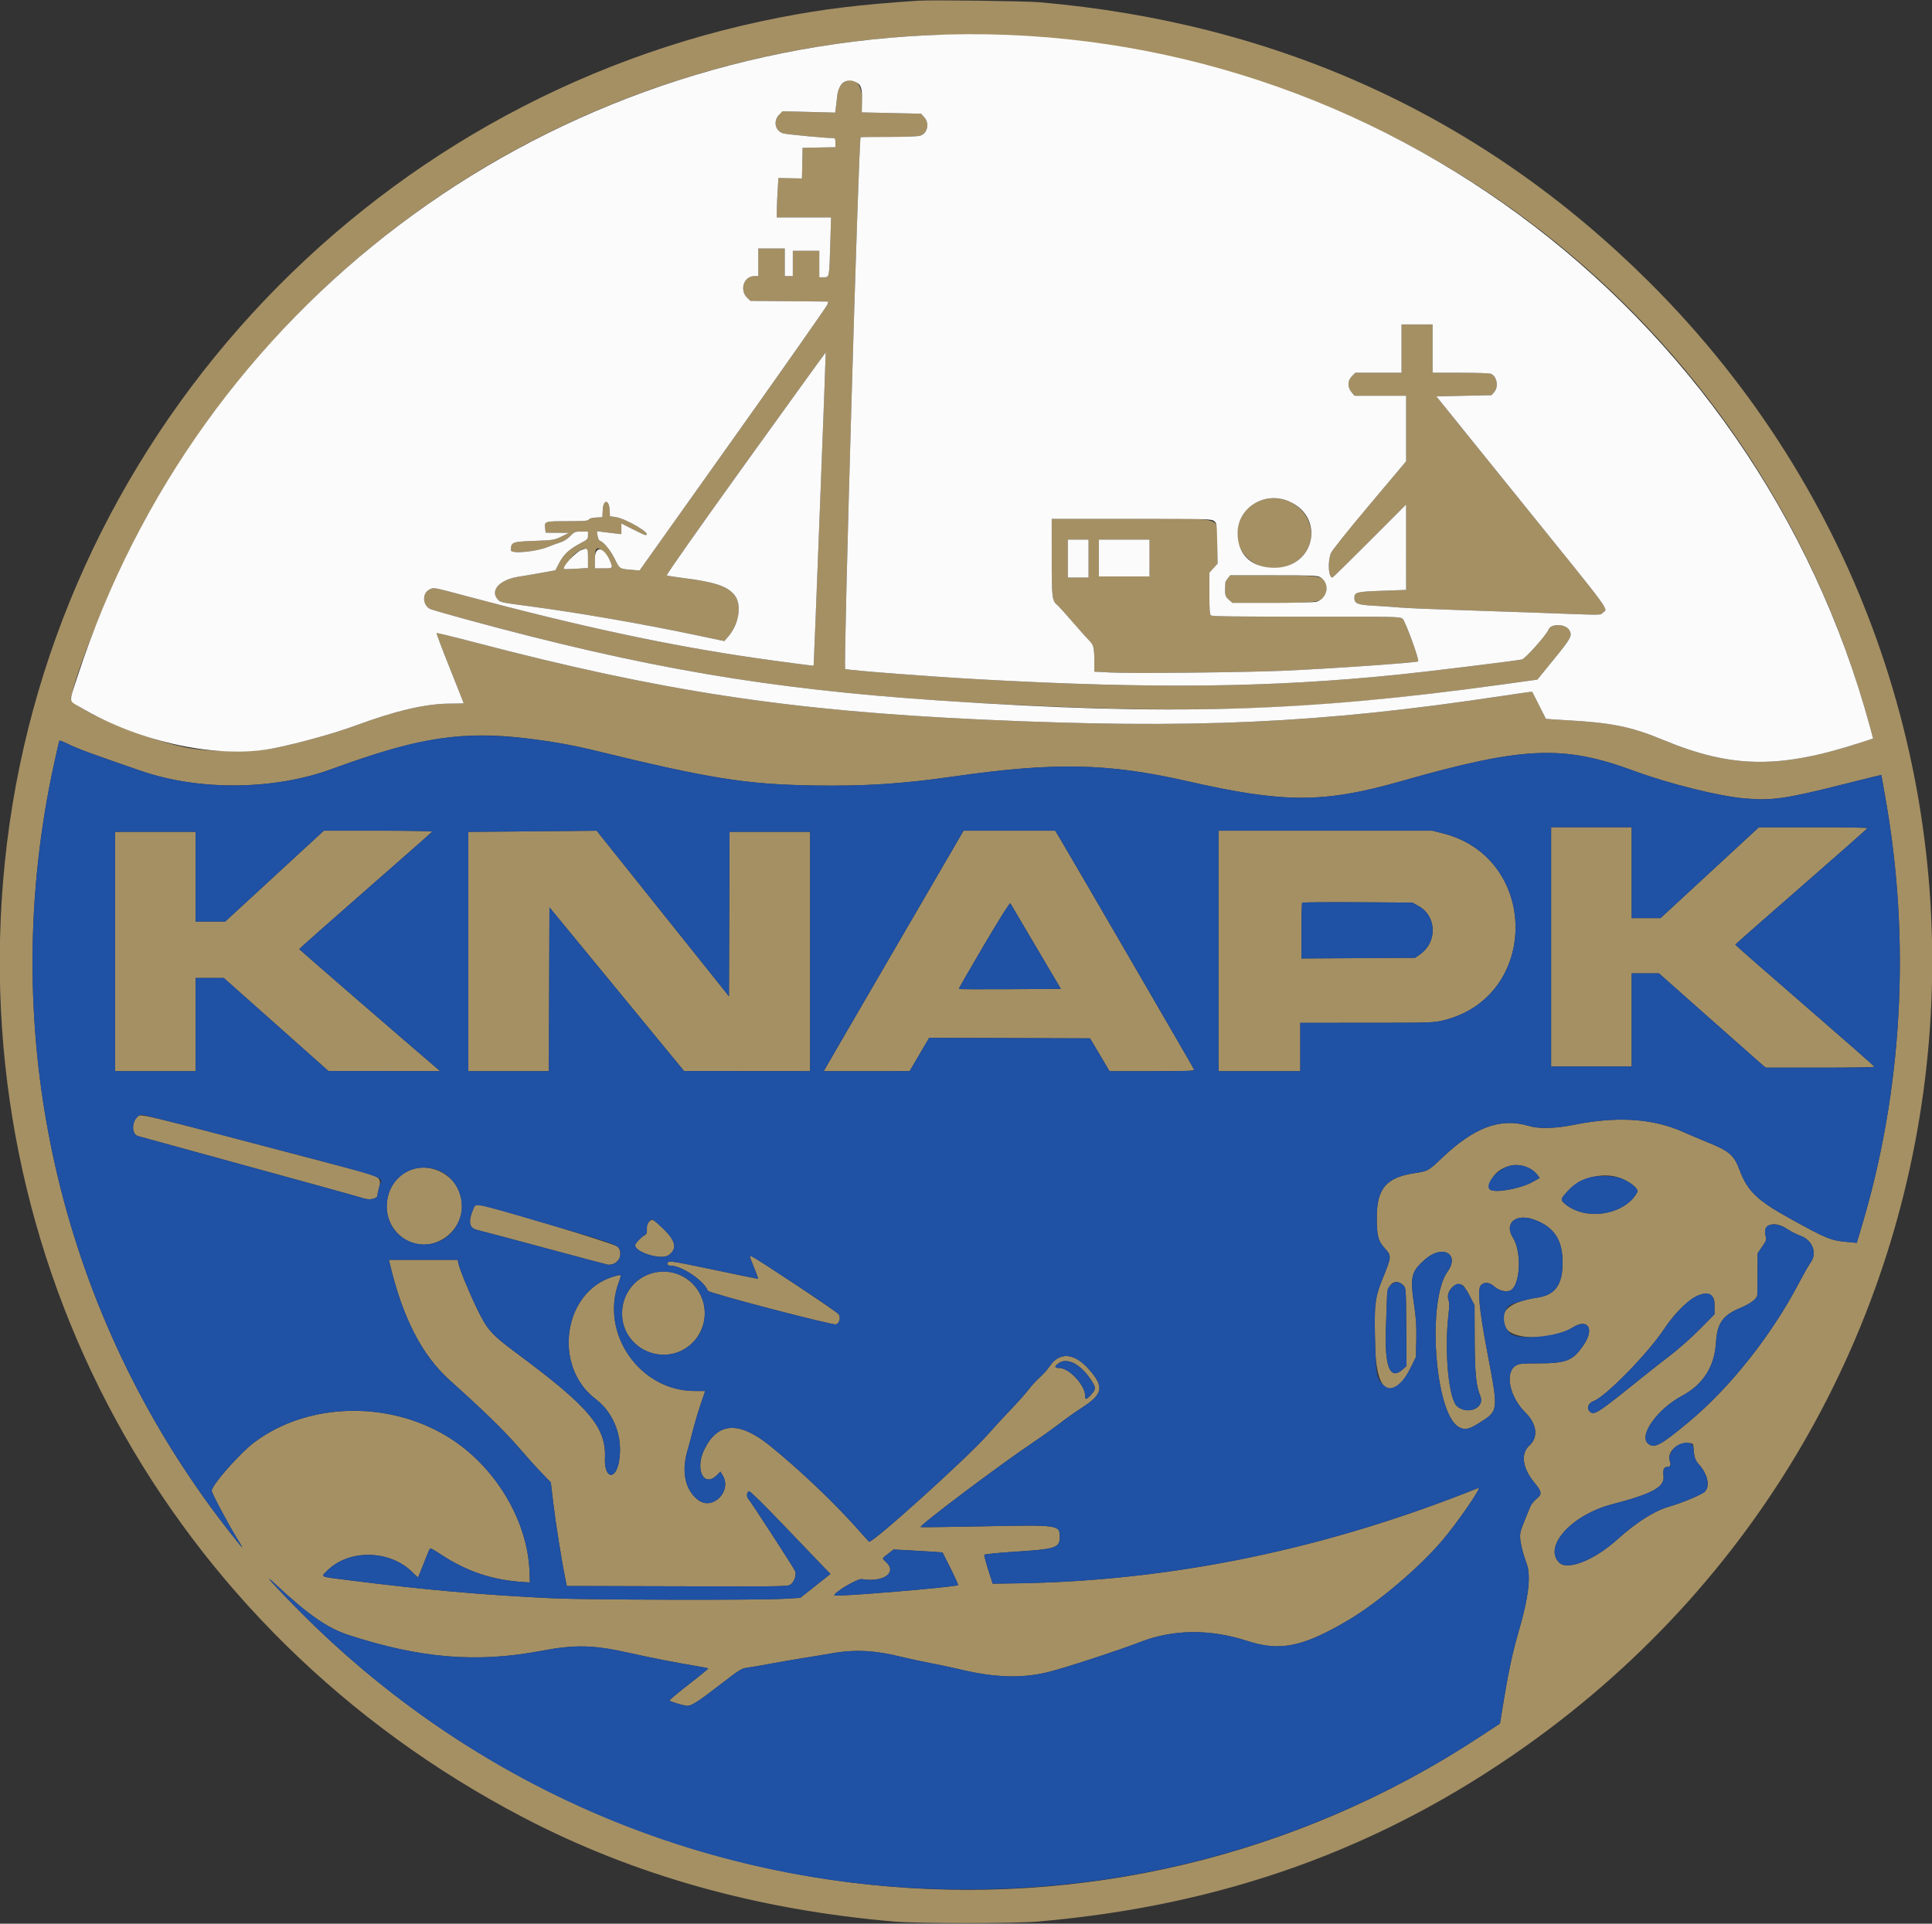
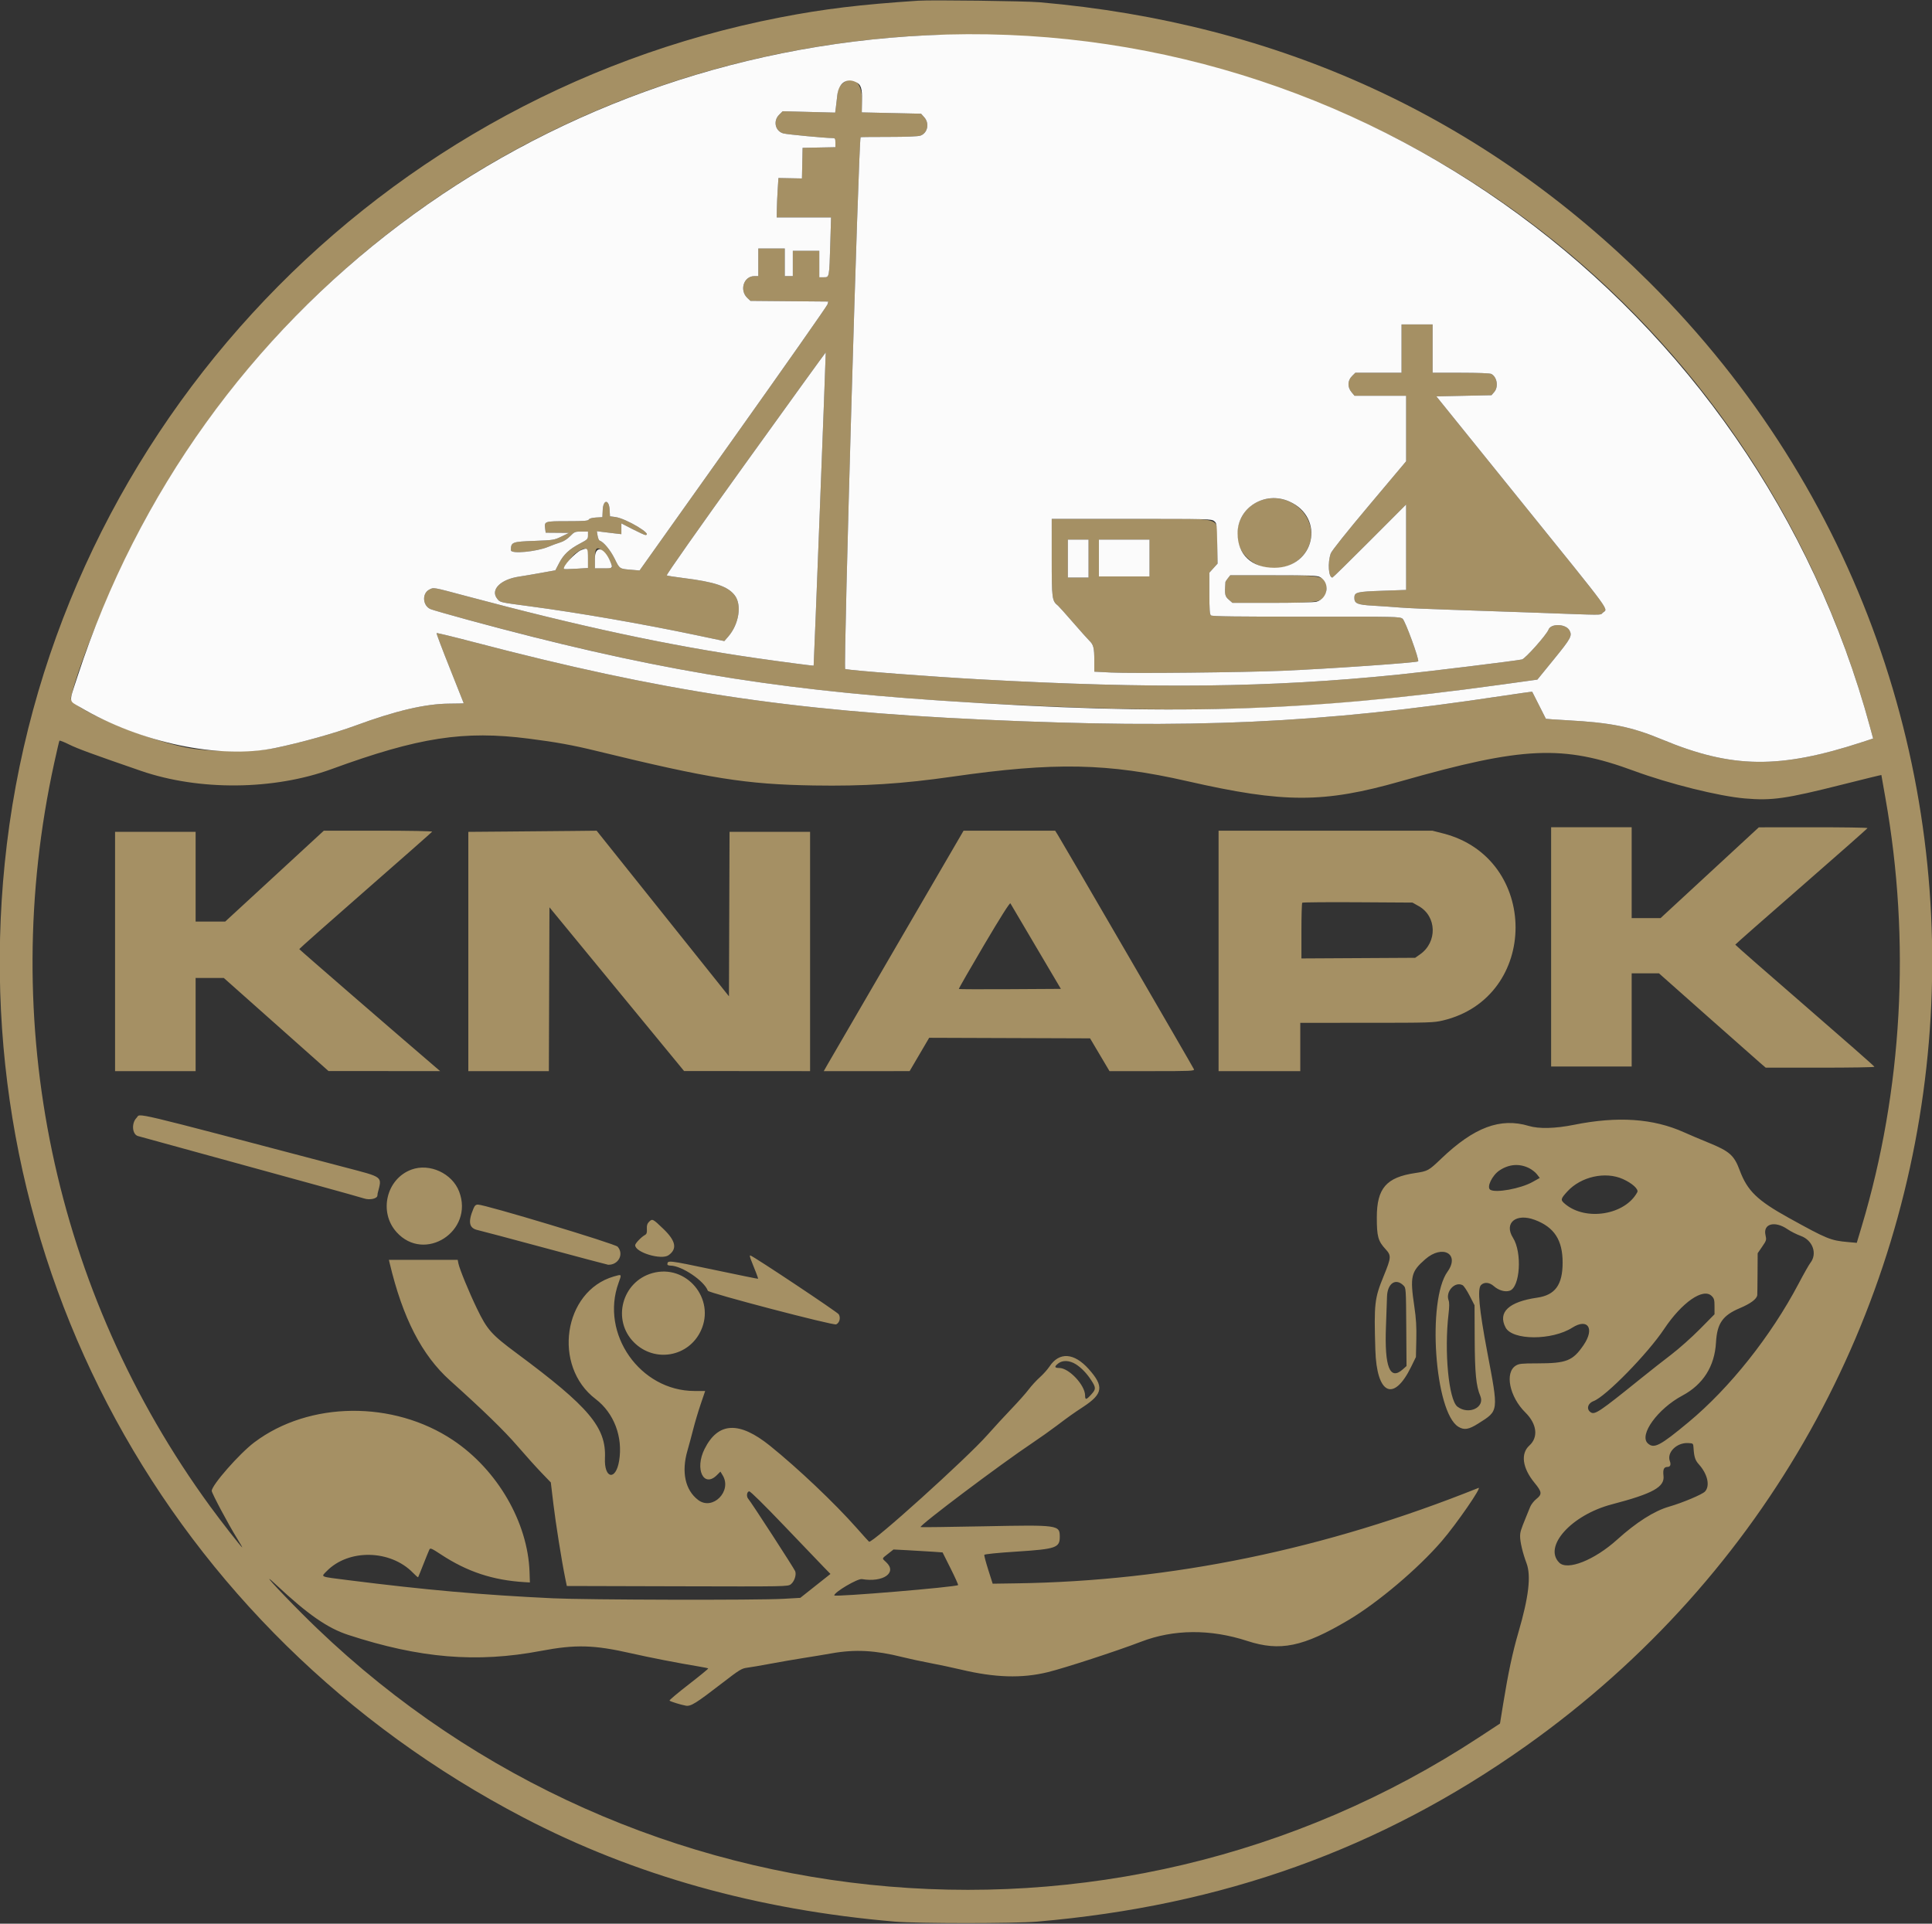
<svg xmlns="http://www.w3.org/2000/svg" id="svg" width="400" height="398.332" viewBox="0, 0, 400,398.332">
  <rect x="0" y="0" width="400" height="398.332" fill="#333333" stroke="none" />
  <g id="svgg">
    <path id="path0" d="M190.113 0.145 C 178.040 0.945,170.597 1.845,161.525 3.605 C 75.368 20.317,9.697 91.978,0.976 178.797 C -7.262 260.814,34.640 337.880,108.398 376.366 C 131.335 388.335,156.794 395.471,185.229 397.903 C 190.044 398.314,209.956 398.314,214.771 397.903 C 253.129 394.622,285.870 382.858,315.902 361.564 C 416.831 290.004,428.982 145.573,341.410 58.368 C 307.089 24.190,264.780 4.773,215.247 0.468 C 212.298 0.212,192.875 -0.038,190.113 0.145 M209.768 7.391 C 294.526 11.918,365.139 68.957,387.218 150.732 L 387.809 152.922 385.626 153.637 C 368.438 159.267,358.610 159.149,344.165 153.143 C 337.796 150.495,333.616 149.645,324.500 149.143 C 322.088 149.010,320.090 148.874,320.060 148.840 C 320.031 148.807,319.393 147.546,318.642 146.039 C 317.891 144.532,317.253 143.272,317.224 143.239 C 317.194 143.205,314.339 143.604,310.878 144.126 C 273.292 149.790,246.721 150.998,203.454 149.006 C 163.358 147.161,136.948 143.145,98.321 133.022 C 94.023 131.896,90.453 131.028,90.388 131.093 C 90.323 131.158,91.561 134.441,93.140 138.389 C 94.718 142.336,96.010 145.592,96.010 145.624 C 96.010 145.656,94.696 145.690,93.091 145.699 C 88.076 145.728,81.989 147.150,73.496 150.279 C 69.251 151.842,62.213 153.803,56.939 154.891 C 52.412 155.825,43.054 155.745,38.237 154.732 C 28.944 152.776,14.258 146.402,14.675 144.504 C 16.306 137.077,24.200 118.255,30.367 107.088 C 63.045 47.914,123.381 10.644,191.900 7.307 C 195.606 7.126,205.700 7.174,209.768 7.391 M174.283 17.451 C 173.626 18.109,173.486 18.457,173.348 19.774 C 173.258 20.625,173.123 21.771,173.048 22.321 L 172.910 23.319 167.474 23.177 L 162.038 23.035 161.305 23.768 C 160.020 25.054,160.499 27.162,162.181 27.624 C 162.969 27.841,170.884 28.588,172.387 28.588 C 172.896 28.588,172.960 28.694,172.960 29.535 L 172.960 30.481 169.565 30.547 L 166.170 30.613 166.104 33.784 L 166.037 36.954 163.602 36.908 L 161.167 36.861 161.017 39.217 C 160.934 40.512,160.853 42.350,160.838 43.300 L 160.810 45.027 166.436 45.027 L 172.063 45.027 171.906 50.328 C 171.692 57.557,171.719 57.415,170.557 57.415 L 169.625 57.415 169.625 54.675 L 169.625 51.936 166.885 51.936 L 164.145 51.936 164.145 54.556 L 164.145 57.177 163.311 57.177 L 162.478 57.177 162.478 54.318 L 162.478 51.459 159.738 51.459 L 156.998 51.459 156.998 54.318 L 156.998 57.177 156.178 57.177 C 153.968 57.177,153.043 60.113,154.749 61.717 L 155.368 62.299 163.426 62.370 L 171.483 62.441 171.326 63.027 C 171.240 63.350,162.450 75.879,151.793 90.870 L 132.417 118.127 131.068 118.015 C 128.166 117.773,128.345 117.883,127.260 115.692 C 126.372 113.900,124.976 112.216,124.150 111.941 C 123.997 111.890,123.804 111.431,123.722 110.921 L 123.571 109.994 124.740 110.145 C 125.382 110.227,126.525 110.365,127.278 110.451 L 128.648 110.608 128.648 109.492 L 128.648 108.377 130.987 109.579 C 132.274 110.239,133.453 110.780,133.608 110.780 C 135.341 110.780,129.643 107.362,127.408 107.061 L 126.288 106.910 126.217 105.569 C 126.101 103.364,124.893 103.376,124.788 105.584 L 124.717 107.088 123.408 107.162 C 122.580 107.208,122.029 107.362,121.907 107.578 C 121.752 107.857,120.916 107.921,117.468 107.921 C 112.756 107.921,112.681 107.946,112.864 109.410 L 112.976 110.304 115.392 110.323 L 117.808 110.343 116.260 111.095 C 114.769 111.820,114.564 111.854,110.780 111.994 C 105.963 112.173,105.794 112.239,105.781 113.937 C 105.774 114.741,111.056 114.256,113.520 113.225 C 114.306 112.896,115.434 112.483,116.026 112.307 C 116.692 112.108,117.459 111.620,118.039 111.026 C 118.921 110.123,119.059 110.066,120.358 110.066 L 121.739 110.066 121.739 110.870 C 121.739 111.620,121.632 111.731,120.131 112.521 C 117.870 113.711,116.680 114.817,115.769 116.575 L 114.981 118.094 111.987 118.634 C 110.341 118.931,108.306 119.276,107.465 119.400 C 103.633 119.965,101.483 122.123,102.925 123.956 C 103.549 124.750,103.328 124.698,109.708 125.546 C 119.881 126.898,133.089 129.191,144.250 131.543 L 149.966 132.747 150.764 131.829 C 153.019 129.237,153.640 125.193,152.085 123.226 C 150.643 121.400,147.915 120.489,141.513 119.694 C 139.744 119.474,138.181 119.228,138.041 119.147 C 137.892 119.061,144.720 109.352,154.349 95.959 C 163.460 83.287,170.936 72.942,170.963 72.969 C 171.010 73.018,168.508 137.807,168.458 137.833 C 168.349 137.889,161.889 137.043,156.501 136.267 C 138.539 133.681,120.216 129.757,96.458 123.408 C 89.509 121.551,89.814 121.604,88.870 122.092 C 87.321 122.894,87.501 125.444,89.156 126.135 C 90.284 126.606,102.750 129.973,111.188 132.086 C 144.256 140.364,169.712 143.955,209.172 145.910 C 250.135 147.938,273.139 146.991,311.202 141.710 L 318.294 140.726 321.744 136.488 C 325.262 132.167,325.541 131.648,324.948 130.541 C 324.211 129.164,321.115 129.042,320.606 130.371 C 320.185 131.467,315.790 136.404,315.103 136.553 C 313.738 136.848,295.397 139.095,289.339 139.709 C 262.918 142.388,238.794 142.657,202.859 140.671 C 192.757 140.113,176.510 138.871,174.984 138.540 C 174.591 138.454,177.751 29.452,178.177 28.410 C 178.190 28.377,180.812 28.350,184.003 28.350 C 187.634 28.350,190.087 28.251,190.561 28.086 C 192.057 27.565,192.482 25.540,191.359 24.284 L 190.700 23.546 184.561 23.410 L 178.422 23.274 178.467 20.856 C 178.539 16.978,176.452 15.280,174.283 17.451 M290.173 72.186 L 290.173 77.189 285.390 77.189 L 280.607 77.189 279.910 77.885 C 278.978 78.817,278.946 80.169,279.831 81.221 L 280.447 81.954 285.787 81.954 L 291.126 81.954 291.126 88.733 L 291.126 95.513 283.480 104.609 C 278.832 110.138,275.712 114.051,275.522 114.589 C 274.841 116.521,275.050 119.595,275.863 119.595 C 275.954 119.595,279.424 116.191,283.574 112.031 L 291.121 104.467 291.123 113.312 L 291.126 122.157 286.182 122.330 C 280.869 122.515,280.405 122.633,280.405 123.801 C 280.405 124.964,281.049 125.234,284.244 125.413 C 285.867 125.503,288.374 125.677,289.815 125.798 C 291.257 125.918,296.027 126.129,300.417 126.265 C 304.806 126.401,312.740 126.673,318.046 126.870 C 332.315 127.400,331.311 127.395,331.765 126.942 C 332.881 125.830,334.699 128.321,314.394 103.157 L 297.382 82.073 303.089 81.954 L 308.797 81.834 309.372 81.166 C 310.286 80.102,309.958 78.071,308.768 77.434 C 308.490 77.285,306.016 77.189,302.458 77.189 L 296.605 77.189 296.605 72.186 L 296.605 67.183 293.389 67.183 L 290.173 67.183 290.173 72.186 M261.755 103.403 C 256.359 104.758,254.287 111.567,258.107 115.388 C 261.880 119.160,268.493 118.167,270.784 113.485 C 273.461 108.014,267.941 101.850,261.755 103.403 M217.750 115.485 C 217.751 124.083,217.794 124.410,219.065 125.428 C 219.231 125.561,220.623 127.117,222.158 128.886 C 223.693 130.655,225.211 132.354,225.532 132.662 C 226.396 133.489,226.563 134.150,226.563 136.739 L 226.563 139.081 230.077 139.259 C 234.294 139.473,257.493 139.236,265.515 138.897 C 275.096 138.493,293.385 137.221,293.617 136.944 C 293.889 136.620,290.932 128.524,290.396 128.124 C 289.806 127.684,289.133 127.669,270.416 127.688 C 256.151 127.703,250.960 127.636,250.717 127.434 C 250.458 127.219,250.387 126.234,250.387 122.870 L 250.387 118.581 251.236 117.641 L 252.085 116.701 252.010 112.528 C 251.907 106.760,254.297 107.445,234.280 107.445 L 217.749 107.445 217.750 115.485 M225.372 115.664 L 225.372 119.595 223.228 119.595 L 221.084 119.595 221.084 115.664 L 221.084 111.733 223.228 111.733 L 225.372 111.733 225.372 115.664 M237.999 115.545 L 237.999 119.357 232.758 119.357 L 227.516 119.357 227.516 115.545 L 227.516 111.733 232.758 111.733 L 237.999 111.733 237.999 115.545 M121.739 115.628 L 121.739 117.617 119.310 117.765 C 117.974 117.847,116.838 117.870,116.785 117.817 C 116.600 117.632,118.459 115.062,119.117 114.593 C 121.256 113.070,121.739 113.261,121.739 115.628 M125.189 114.618 C 126.008 115.525,126.742 116.860,126.742 117.443 C 126.742 117.590,126.025 117.689,124.955 117.689 L 123.169 117.689 123.169 115.664 C 123.169 113.186,123.664 112.930,125.189 114.618 M254.216 119.746 C 253.945 120.091,253.718 120.440,253.712 120.521 C 253.528 123.102,253.593 123.453,254.385 124.148 L 255.168 124.836 263.439 124.835 C 273.588 124.833,274.293 124.672,274.614 122.278 C 275.012 119.307,274.357 119.119,263.638 119.119 L 254.710 119.119 254.216 119.746 M109.499 152.951 C 115.203 153.682,118.550 154.289,123.407 155.474 C 147.017 161.235,154.426 162.414,168.474 162.647 C 178.872 162.819,186.795 162.314,197.251 160.812 C 218.327 157.785,229.339 158.001,245.861 161.765 C 265.890 166.329,274.032 166.329,290.054 161.769 C 315.375 154.561,323.584 154.195,338.288 159.616 C 345.597 162.310,355.875 164.871,361.239 165.332 C 366.894 165.819,369.677 165.421,381.596 162.417 C 385.953 161.319,389.518 160.448,389.518 160.480 C 389.518 160.513,389.896 162.664,390.358 165.261 C 395.620 194.838,393.903 225.766,385.431 253.997 L 384.424 257.354 382.623 257.193 C 379.006 256.872,378.301 256.584,370.359 252.189 C 363.834 248.579,361.773 246.583,360.192 242.346 C 359.018 239.198,358.098 238.390,353.612 236.567 C 352.067 235.940,349.839 234.993,348.660 234.463 C 342.270 231.592,334.920 231.092,325.872 232.913 C 322.007 233.691,318.628 233.778,316.546 233.152 C 310.637 231.378,305.213 233.400,298.392 239.921 C 295.776 242.422,295.618 242.509,292.969 242.905 C 287.021 243.793,285.064 246.057,285.055 252.055 C 285.050 256.042,285.306 256.973,286.880 258.681 C 288.075 259.976,288.045 260.396,286.498 264.172 C 284.573 268.870,284.459 269.871,284.751 279.524 C 285.030 288.756,288.543 290.421,292.156 283.033 L 293.151 281.001 293.231 277.421 C 293.292 274.690,293.193 273.043,292.814 270.481 C 291.901 264.311,292.132 263.325,295.087 260.747 C 298.678 257.615,302.317 259.662,299.688 263.334 C 295.421 269.292,297.041 292.450,301.933 295.433 C 303.149 296.175,304.076 296.024,306.071 294.760 C 310.330 292.062,310.281 292.453,307.915 279.929 C 306.234 271.027,305.847 266.875,306.626 266.096 C 307.300 265.422,308.361 265.512,309.283 266.321 C 310.295 267.210,311.635 267.591,312.583 267.261 C 314.726 266.514,315.168 259.347,313.257 256.322 C 311.311 253.241,313.870 251.134,317.775 252.601 C 321.797 254.113,323.527 256.777,323.525 261.449 C 323.522 266.042,321.984 268.167,318.274 268.703 C 312.368 269.557,310.068 271.721,311.711 274.878 C 313.111 277.570,321.306 277.593,325.526 274.917 C 328.747 272.874,330.202 275.097,327.874 278.505 C 325.615 281.811,324.346 282.310,318.193 282.312 C 315.063 282.313,314.494 282.372,313.842 282.770 C 311.494 284.202,312.512 289.230,315.807 292.478 C 318.207 294.843,318.541 297.604,316.636 299.328 C 314.784 301.004,315.204 304.008,317.714 307.052 C 319.255 308.919,319.311 309.421,318.089 310.389 C 317.588 310.786,317.013 311.519,316.810 312.018 C 316.608 312.516,316.202 313.514,315.907 314.235 C 314.870 316.772,314.732 317.221,314.722 318.091 C 314.708 319.252,315.270 321.629,316.042 323.667 C 317.030 326.279,316.515 330.686,314.359 338.058 C 313.175 342.105,312.248 346.456,311.224 352.777 L 310.557 356.894 306.261 359.714 C 229.589 410.059,127.609 399.359,62.536 334.141 C 57.039 328.632,53.696 324.901,57.193 328.178 C 63.688 334.265,67.807 337.131,72.060 338.523 C 86.921 343.388,98.709 344.369,112.004 341.847 C 119.161 340.490,122.969 340.592,130.673 342.348 C 134.477 343.215,140.471 344.382,144.677 345.075 C 145.697 345.243,146.578 345.426,146.633 345.482 C 146.689 345.538,144.872 347.026,142.596 348.789 C 140.319 350.553,138.527 352.062,138.615 352.145 C 138.832 352.349,140.970 353.012,141.989 353.190 C 143.026 353.371,144.047 352.736,149.564 348.480 C 153.103 345.751,153.557 345.472,154.687 345.331 C 155.368 345.246,157.588 344.866,159.619 344.485 C 161.650 344.105,164.705 343.578,166.409 343.313 C 168.112 343.049,170.725 342.616,172.215 342.351 C 177.042 341.494,181.238 341.720,186.897 343.143 C 188.207 343.473,190.780 344.026,192.615 344.373 C 194.449 344.720,197.290 345.323,198.928 345.713 C 206.008 347.399,211.549 347.566,216.915 346.256 C 220.431 345.397,231.291 341.854,236.212 339.961 C 242.995 337.350,250.586 337.293,258.249 339.793 C 265.025 342.005,269.815 341.016,279.157 335.478 C 285.280 331.849,293.617 324.794,298.507 319.107 C 301.582 315.530,306.939 307.763,306.098 308.101 C 274.428 320.816,242.538 327.400,210.385 327.863 L 205.522 327.933 204.612 325.074 C 204.111 323.502,203.742 322.102,203.791 321.963 C 203.847 321.808,206.479 321.543,210.636 321.275 C 218.603 320.762,219.419 320.479,219.415 318.237 C 219.411 315.771,219.195 315.740,203.874 316.046 C 196.633 316.190,190.659 316.266,190.599 316.214 C 190.246 315.911,207.103 303.225,213.845 298.719 C 215.272 297.766,217.510 296.177,218.819 295.188 C 221.350 293.276,222.102 292.742,224.328 291.274 C 228.380 288.603,228.594 287.065,225.412 283.496 C 222.382 280.098,219.318 279.893,217.292 282.952 C 216.885 283.565,215.985 284.574,215.290 285.193 C 214.596 285.811,213.556 286.944,212.979 287.709 C 212.403 288.474,210.799 290.280,209.415 291.721 C 208.032 293.163,205.793 295.594,204.441 297.124 C 200.146 301.986,180.533 319.678,179.927 319.238 C 179.836 319.172,178.673 317.886,177.342 316.379 C 172.833 311.275,165.194 304.028,159.435 299.388 C 153.034 294.232,148.684 294.437,145.877 300.027 C 143.782 304.199,145.684 308.194,148.449 305.429 L 149.155 304.724 149.621 305.489 C 151.623 308.772,147.534 312.879,144.538 310.594 C 141.857 308.549,141.047 304.807,142.328 300.384 C 142.645 299.288,143.188 297.273,143.535 295.905 C 143.881 294.537,144.577 292.205,145.082 290.723 L 145.999 288.029 143.794 288.029 C 132.538 288.029,124.232 276.207,128.066 265.644 C 128.742 263.784,128.774 263.827,127.070 264.322 C 116.631 267.357,114.336 282.879,123.318 289.696 C 127.126 292.586,129.013 297.573,128.176 302.535 C 127.476 306.682,125.059 306.191,125.249 301.940 C 125.534 295.567,121.992 291.358,106.971 280.217 C 101.748 276.343,100.868 275.355,98.762 270.995 C 97.103 267.560,95.144 262.796,94.910 261.627 L 94.759 260.870 87.637 260.870 L 80.515 260.870 80.670 261.525 C 83.372 272.912,87.335 280.619,93.189 285.869 C 100.017 291.994,104.380 296.236,107.127 299.420 C 108.786 301.344,111.021 303.830,112.093 304.943 L 114.042 306.968 114.567 311.376 C 115.056 315.471,116.297 323.261,117.036 326.861 L 117.353 328.410 140.239 328.471 C 162.998 328.531,163.129 328.529,163.746 328.043 C 164.467 327.475,164.921 326.101,164.636 325.349 C 164.413 324.762,155.491 310.995,154.937 310.383 C 154.495 309.894,154.601 308.905,155.107 308.808 C 155.335 308.765,158.152 311.538,162.368 315.953 C 166.157 319.922,169.860 323.786,170.597 324.542 L 171.938 325.915 168.816 328.390 L 165.694 330.864 162.239 331.063 C 156.877 331.372,121.584 331.293,114.473 330.956 C 99.745 330.259,88.128 329.229,72.067 327.198 C 66.060 326.438,66.409 326.587,67.654 325.318 C 72.193 320.694,80.845 320.874,85.520 325.691 C 86.054 326.241,86.524 326.649,86.566 326.598 C 86.607 326.546,87.104 325.325,87.670 323.883 C 88.236 322.442,88.792 321.078,88.904 320.853 C 89.084 320.494,89.380 320.621,91.309 321.890 C 96.751 325.468,102.051 327.219,108.636 327.613 L 109.708 327.677 109.638 325.542 C 109.299 315.246,102.985 304.353,93.795 298.212 C 81.428 289.948,64.003 290.134,52.672 298.652 C 49.582 300.975,43.836 307.518,43.836 308.714 C 43.836 309.180,47.285 315.657,49.042 318.489 C 49.703 319.556,50.206 320.429,50.159 320.429 C 49.994 320.429,45.783 315.043,43.495 311.905 C 11.101 267.483,-0.570 211.791,11.232 157.951 C 11.763 155.527,12.244 153.469,12.300 153.377 C 12.356 153.285,13.258 153.637,14.305 154.159 C 16.025 155.017,19.061 156.131,29.184 159.621 C 41.239 163.775,56.684 163.632,68.659 159.254 C 86.682 152.666,96.024 151.224,109.499 152.951 M321.144 196.069 L 321.144 220.846 329.482 220.846 L 337.820 220.846 337.820 211.197 L 337.820 201.549 340.648 201.549 L 343.476 201.549 353.345 210.304 C 358.773 215.119,363.745 219.514,364.395 220.070 L 365.575 221.081 376.831 221.082 C 383.023 221.083,388.088 221.001,388.088 220.899 C 388.088 220.797,381.602 215.095,373.675 208.229 C 365.747 201.363,359.266 195.684,359.272 195.609 C 359.277 195.535,365.435 190.113,372.955 183.562 C 380.475 177.010,386.635 171.569,386.643 171.471 C 386.652 171.373,381.593 171.297,375.402 171.303 L 364.145 171.313 353.973 180.713 L 343.801 190.113 340.811 190.113 L 337.820 190.113 337.820 180.703 L 337.820 171.292 329.482 171.292 L 321.144 171.292 321.144 196.069 M56.836 181.418 L 46.625 190.828 43.563 190.828 L 40.500 190.828 40.500 181.537 L 40.500 172.245 32.162 172.245 L 23.824 172.245 23.824 197.022 L 23.824 221.799 32.162 221.799 L 40.500 221.799 40.500 212.150 L 40.500 202.501 43.419 202.504 L 46.337 202.506 57.177 212.143 L 68.017 221.780 79.571 221.786 L 91.126 221.792 90.225 221.021 C 81.988 213.974,61.972 196.630,61.959 196.529 C 61.949 196.454,68.109 190.998,75.648 184.403 C 83.186 177.809,89.410 172.323,89.479 172.211 C 89.549 172.099,84.530 172.007,78.326 172.007 L 67.047 172.007 56.836 181.418 M105.122 172.186 L 96.962 172.252 96.962 197.025 L 96.962 221.799 105.299 221.799 L 113.636 221.799 113.697 204.837 L 113.758 187.875 127.695 204.826 L 141.632 221.777 154.675 221.788 L 167.719 221.799 167.719 197.022 L 167.719 172.245 159.382 172.245 L 151.045 172.245 150.984 189.274 L 150.923 206.303 137.225 189.158 L 123.526 172.012 118.404 172.066 C 115.587 172.096,109.610 172.149,105.122 172.186 M185.812 195.519 C 178.285 208.450,171.772 219.653,171.338 220.414 L 170.550 221.799 179.438 221.798 L 188.326 221.797 190.351 218.346 L 192.376 214.894 209.031 214.952 L 225.686 215.009 227.699 218.404 L 229.712 221.799 238.526 221.799 C 246.537 221.799,247.328 221.764,247.194 221.415 C 247.047 221.031,220.077 174.597,219.016 172.901 L 218.457 172.007 208.978 172.007 L 199.499 172.007 185.812 195.519 M252.293 196.903 L 252.293 221.799 260.750 221.799 L 269.208 221.799 269.208 216.796 L 269.208 211.793 282.966 211.791 C 295.958 211.789,296.837 211.763,298.749 211.306 C 318.776 206.530,318.798 177.678,298.778 172.576 L 296.544 172.007 274.419 172.007 L 252.293 172.007 252.293 196.903 M214.509 196.069 L 219.644 204.765 209.130 204.827 C 203.347 204.861,198.570 204.844,198.516 204.789 C 198.461 204.734,200.801 200.652,203.715 195.716 C 207.158 189.886,209.078 186.853,209.194 187.058 C 209.293 187.232,211.685 191.286,214.509 196.069 M293.746 187.637 C 297.474 189.742,297.619 195.079,294.017 197.611 L 292.991 198.332 281.219 198.398 L 269.446 198.464 269.446 192.780 C 269.446 189.654,269.522 187.019,269.616 186.926 C 269.709 186.833,274.881 186.788,281.110 186.827 L 292.436 186.897 293.746 187.637 M28.279 231.465 C 27.184 232.560,27.352 234.885,28.552 235.238 C 28.924 235.348,47.951 240.578,65.992 245.529 C 70.512 246.770,74.734 247.955,75.373 248.163 C 76.577 248.553,78.142 248.197,78.142 247.532 C 78.142 247.399,78.162 247.210,78.187 247.111 C 79.100 243.496,79.569 243.862,71.208 241.662 C 25.463 229.623,29.226 230.517,28.279 231.465 M316.587 241.887 C 317.161 242.172,317.891 242.746,318.210 243.160 L 318.791 243.915 317.280 244.759 C 314.832 246.129,309.671 247.073,308.542 246.358 C 307.740 245.850,308.933 243.364,310.465 242.350 C 312.434 241.047,314.578 240.885,316.587 241.887 M85.191 242.185 C 79.998 244.088,78.354 250.965,82.097 255.128 C 87.905 261.589,98.193 254.929,95.062 246.735 C 93.621 242.963,88.948 240.809,85.191 242.185 M336.014 244.150 C 337.949 245.022,339.306 246.263,338.984 246.864 C 336.461 251.580,328.319 252.910,324.036 249.307 C 323.044 248.472,323.080 248.271,324.493 246.724 C 327.314 243.638,332.371 242.508,336.014 244.150 M98.026 250.253 C 96.842 253.085,97.108 254.342,98.972 254.730 C 99.465 254.832,105.674 256.483,112.769 258.398 C 119.865 260.313,125.777 261.884,125.908 261.889 C 128.035 261.966,129.236 259.681,127.874 258.149 C 127.329 257.536,100.449 249.434,98.960 249.434 C 98.510 249.434,98.285 249.631,98.026 250.253 M134.357 253.017 C 133.998 253.375,133.886 253.760,133.929 254.487 C 133.974 255.250,133.884 255.529,133.527 255.728 C 132.754 256.161,131.507 257.465,131.507 257.841 C 131.507 259.340,136.940 260.968,138.421 259.913 C 140.259 258.604,139.929 256.947,137.334 254.456 C 135.139 252.348,135.063 252.311,134.357 253.017 M370.072 254.525 C 370.743 254.986,371.979 255.611,372.818 255.913 C 375.316 256.812,376.309 259.601,374.812 261.513 C 374.524 261.880,373.429 263.813,372.378 265.809 C 366.670 276.647,358.130 287.397,349.598 294.484 C 343.688 299.393,342.450 300.040,341.174 298.886 C 339.269 297.161,343.198 291.716,348.323 288.979 C 352.610 286.690,354.998 282.919,355.277 277.997 C 355.502 274.034,356.649 272.380,360.214 270.876 C 362.454 269.931,363.723 268.981,363.823 268.177 C 363.842 268.023,363.868 266.009,363.882 263.700 L 363.907 259.502 364.838 258.149 C 365.729 256.853,365.758 256.750,365.527 255.740 C 364.990 253.393,367.465 252.731,370.072 254.525 M155.561 261.079 C 155.827 261.750,156.264 262.849,156.530 263.521 C 156.797 264.193,156.985 264.766,156.947 264.795 C 156.910 264.823,152.728 263.972,147.655 262.904 C 138.286 260.931,138.177 260.919,138.177 261.842 C 138.177 261.962,138.472 262.064,138.833 262.069 C 141.167 262.096,145.813 265.230,146.553 267.276 C 146.722 267.743,172.530 274.504,173.118 274.236 C 173.823 273.915,174.091 272.867,173.652 272.147 C 173.375 271.693,156.353 260.355,155.382 259.978 C 155.172 259.897,155.228 260.240,155.561 261.079 M135.080 263.619 C 128.752 265.381,126.639 273.367,131.280 277.984 C 135.543 282.224,142.567 280.991,145.102 275.557 C 148.193 268.934,142.092 261.666,135.080 263.619 M290.576 266.185 C 291.091 266.699,291.099 266.823,291.152 274.784 L 291.206 282.861 290.447 283.539 C 287.758 285.942,286.623 283.073,286.948 274.695 C 287.042 272.267,287.140 269.491,287.165 268.526 C 287.238 265.749,288.958 264.569,290.576 266.185 M302.817 266.120 C 303.072 266.257,303.732 267.248,304.284 268.324 L 305.288 270.280 305.319 277.189 C 305.350 284.335,305.612 287.021,306.479 289.052 C 307.498 291.440,304.075 293.052,301.750 291.278 C 299.935 289.894,298.980 279.879,299.912 271.997 C 300.078 270.592,300.081 269.697,299.921 269.276 C 299.227 267.450,301.227 265.270,302.817 266.120 M354.388 268.363 C 354.893 268.868,354.973 269.167,354.973 270.546 L 354.973 272.145 351.936 275.221 C 350.265 276.913,347.612 279.277,346.039 280.475 C 344.467 281.672,341.572 283.949,339.607 285.535 C 331.177 292.337,330.192 293.001,329.347 292.447 C 328.384 291.817,328.708 290.581,329.958 290.111 C 332.462 289.168,341.133 280.304,344.512 275.234 C 348.216 269.675,352.630 266.605,354.388 268.363 M222.765 282.507 C 223.895 283.225,225.037 284.420,225.953 285.843 C 226.922 287.347,226.922 287.656,225.952 288.730 C 224.907 289.887,224.658 289.933,224.658 288.970 C 224.658 286.820,221.324 283.264,219.309 283.264 C 218.302 283.264,218.240 282.998,219.091 282.328 C 220.013 281.603,221.451 281.673,222.765 282.507 M350.627 299.821 C 350.748 301.707,350.963 302.365,351.739 303.230 C 353.537 305.234,354.084 307.655,353.008 308.844 C 352.467 309.442,348.321 311.188,345.563 311.980 C 342.495 312.861,338.800 315.208,334.803 318.816 C 330.108 323.052,324.520 325.271,322.822 323.573 C 319.474 320.225,325.375 313.687,333.716 311.503 C 342.220 309.276,344.683 307.913,344.408 305.587 C 344.253 304.280,344.493 303.752,345.242 303.752 C 345.815 303.752,345.999 303.293,345.724 302.548 C 345.061 300.756,347.147 298.690,349.494 298.812 C 350.565 298.868,350.566 298.869,350.627 299.821 M193.048 321.306 L 195.150 321.456 196.815 324.779 C 197.731 326.607,198.427 328.156,198.363 328.220 C 197.955 328.629,172.722 330.736,172.722 330.362 C 172.722 329.683,177.557 326.831,178.453 326.983 C 182.836 327.723,185.809 325.667,183.490 323.500 C 182.554 322.624,182.516 322.804,183.859 321.744 L 184.991 320.852 187.969 321.005 C 189.607 321.089,191.893 321.224,193.048 321.306 " stroke="none" fill="#a59064" fill-rule="evenodd" />
    <path id="path1" d="M191.900 7.307 C 110.400 11.276,41.040 63.613,16.080 139.974 C 14.210 145.693,14.153 144.996,16.610 146.448 C 29.106 153.829,45.476 157.256,56.939 154.891 C 62.213 153.803,69.251 151.842,73.496 150.279 C 81.989 147.150,88.076 145.728,93.091 145.699 C 94.696 145.690,96.010 145.656,96.010 145.624 C 96.010 145.592,94.718 142.336,93.140 138.389 C 91.561 134.441,90.323 131.158,90.388 131.093 C 90.453 131.028,94.023 131.896,98.321 133.022 C 136.948 143.145,163.358 147.161,203.454 149.006 C 246.721 150.998,273.292 149.790,310.878 144.126 C 314.339 143.604,317.194 143.205,317.224 143.239 C 317.253 143.272,317.891 144.532,318.642 146.039 C 319.393 147.546,320.031 148.807,320.060 148.840 C 320.090 148.874,322.088 149.010,324.500 149.143 C 333.616 149.645,337.796 150.495,344.165 153.143 C 358.610 159.149,368.438 159.267,385.626 153.637 L 387.809 152.922 387.218 150.732 C 363.479 62.809,281.924 2.922,191.900 7.307 M177.115 16.952 C 178.263 17.475,178.516 18.204,178.467 20.856 L 178.422 23.274 184.561 23.410 L 190.700 23.546 191.359 24.284 C 192.482 25.540,192.057 27.565,190.561 28.086 C 190.087 28.251,187.634 28.350,184.003 28.350 C 180.812 28.350,178.190 28.377,178.177 28.410 C 177.751 29.452,174.591 138.454,174.984 138.540 C 176.510 138.871,192.757 140.113,202.859 140.671 C 238.794 142.657,262.918 142.388,289.339 139.709 C 295.397 139.095,313.738 136.848,315.103 136.553 C 315.790 136.404,320.185 131.467,320.606 130.371 C 321.115 129.042,324.211 129.164,324.948 130.541 C 325.541 131.648,325.262 132.167,321.744 136.488 L 318.294 140.726 311.202 141.710 C 269.913 147.439,242.153 148.240,194.759 145.072 C 159.069 142.686,133.615 138.340,96.967 128.374 C 93.104 127.324,89.589 126.316,89.156 126.135 C 87.501 125.444,87.321 122.894,88.870 122.092 C 89.814 121.604,89.509 121.551,96.458 123.408 C 120.216 129.757,138.539 133.681,156.501 136.267 C 161.889 137.043,168.349 137.889,168.458 137.833 C 168.508 137.807,171.010 73.018,170.963 72.969 C 170.936 72.942,163.460 83.287,154.349 95.959 C 144.720 109.352,137.892 119.061,138.041 119.147 C 138.181 119.228,139.744 119.474,141.513 119.694 C 147.915 120.489,150.643 121.400,152.085 123.226 C 153.640 125.193,153.019 129.237,150.764 131.829 L 149.966 132.747 144.250 131.543 C 133.089 129.191,119.881 126.898,109.708 125.546 C 103.328 124.698,103.549 124.750,102.925 123.956 C 101.483 122.123,103.633 119.965,107.465 119.400 C 108.306 119.276,110.341 118.931,111.987 118.634 L 114.981 118.094 115.769 116.575 C 116.680 114.817,117.870 113.711,120.131 112.521 C 121.632 111.731,121.739 111.620,121.739 110.870 L 121.739 110.066 120.358 110.066 C 119.059 110.066,118.921 110.123,118.039 111.026 C 117.459 111.620,116.692 112.108,116.026 112.307 C 115.434 112.483,114.306 112.896,113.520 113.225 C 111.056 114.256,105.774 114.741,105.781 113.937 C 105.794 112.239,105.963 112.173,110.780 111.994 C 114.564 111.854,114.769 111.820,116.260 111.095 L 117.808 110.343 115.392 110.323 L 112.976 110.304 112.864 109.410 C 112.681 107.946,112.756 107.921,117.468 107.921 C 120.916 107.921,121.752 107.857,121.907 107.578 C 122.029 107.362,122.580 107.208,123.408 107.162 L 124.717 107.088 124.788 105.584 C 124.893 103.376,126.101 103.364,126.217 105.569 L 126.288 106.910 127.408 107.061 C 129.643 107.362,135.341 110.780,133.608 110.780 C 133.453 110.780,132.274 110.239,130.987 109.579 L 128.648 108.377 128.648 109.492 L 128.648 110.608 127.278 110.451 C 126.525 110.365,125.382 110.227,124.740 110.145 L 123.571 109.994 123.722 110.921 C 123.804 111.431,123.997 111.890,124.150 111.941 C 124.976 112.216,126.372 113.900,127.260 115.692 C 128.345 117.883,128.166 117.773,131.068 118.015 L 132.417 118.127 151.793 90.870 C 162.450 75.879,171.240 63.350,171.326 63.027 L 171.483 62.441 163.426 62.370 L 155.368 62.299 154.749 61.717 C 153.043 60.113,153.968 57.177,156.178 57.177 L 156.998 57.177 156.998 54.318 L 156.998 51.459 159.738 51.459 L 162.478 51.459 162.478 54.318 L 162.478 57.177 163.311 57.177 L 164.145 57.177 164.145 54.556 L 164.145 51.936 166.885 51.936 L 169.625 51.936 169.625 54.675 L 169.625 57.415 170.557 57.415 C 171.719 57.415,171.692 57.557,171.906 50.328 L 172.063 45.027 166.436 45.027 L 160.810 45.027 160.838 43.300 C 160.853 42.350,160.934 40.512,161.017 39.217 L 161.167 36.861 163.602 36.908 L 166.037 36.954 166.104 33.784 L 166.170 30.613 169.565 30.547 L 172.960 30.481 172.960 29.535 C 172.960 28.694,172.896 28.588,172.387 28.588 C 170.884 28.588,162.969 27.841,162.181 27.624 C 160.499 27.162,160.020 25.054,161.305 23.768 L 162.038 23.035 167.474 23.177 L 172.910 23.319 173.048 22.321 C 173.123 21.771,173.258 20.625,173.348 19.774 C 173.610 17.272,175.202 16.080,177.115 16.952 M296.605 72.186 L 296.605 77.189 302.458 77.189 C 306.016 77.189,308.490 77.285,308.768 77.434 C 309.958 78.071,310.286 80.102,309.372 81.166 L 308.797 81.834 303.089 81.954 L 297.382 82.073 314.394 103.157 C 334.699 128.321,332.881 125.830,331.765 126.942 C 331.311 127.395,332.315 127.400,318.046 126.870 C 312.740 126.673,304.806 126.401,300.417 126.265 C 296.027 126.129,291.257 125.918,289.815 125.798 C 288.374 125.677,285.867 125.503,284.244 125.413 C 281.049 125.234,280.405 124.964,280.405 123.801 C 280.405 122.633,280.869 122.515,286.182 122.330 L 291.126 122.157 291.123 113.312 L 291.121 104.467 283.574 112.031 C 279.424 116.191,275.954 119.595,275.863 119.595 C 275.050 119.595,274.841 116.521,275.522 114.589 C 275.712 114.051,278.832 110.138,283.480 104.609 L 291.126 95.513 291.126 88.733 L 291.126 81.954 285.787 81.954 L 280.447 81.954 279.831 81.221 C 278.946 80.169,278.978 78.817,279.910 77.885 L 280.607 77.189 285.390 77.189 L 290.173 77.189 290.173 72.186 L 290.173 67.183 293.389 67.183 L 296.605 67.183 296.605 72.186 M266.908 103.831 C 274.477 107.179,272.163 117.570,263.848 117.570 C 259.115 117.569,256.230 114.862,256.232 110.423 C 256.235 105.089,261.877 101.605,266.908 103.831 M251.373 107.900 C 251.920 108.342,251.938 108.472,252.010 112.528 L 252.085 116.701 251.236 117.641 L 250.387 118.581 250.387 122.870 C 250.387 126.234,250.458 127.219,250.717 127.434 C 250.960 127.636,256.151 127.703,270.416 127.688 C 289.133 127.669,289.806 127.684,290.396 128.124 C 290.932 128.524,293.889 136.620,293.617 136.944 C 293.385 137.221,275.096 138.493,265.515 138.897 C 257.493 139.236,234.294 139.473,230.077 139.259 L 226.563 139.081 226.563 136.739 C 226.563 134.150,226.396 133.489,225.532 132.662 C 225.211 132.354,223.693 130.655,222.158 128.886 C 220.623 127.117,219.231 125.561,219.065 125.428 C 217.794 124.410,217.751 124.083,217.750 115.485 L 217.749 107.445 234.280 107.445 C 250.195 107.445,250.832 107.462,251.373 107.900 M221.084 115.664 L 221.084 119.595 223.228 119.595 L 225.372 119.595 225.372 115.664 L 225.372 111.733 223.228 111.733 L 221.084 111.733 221.084 115.664 M227.516 115.545 L 227.516 119.357 232.758 119.357 L 237.999 119.357 237.999 115.545 L 237.999 111.733 232.758 111.733 L 227.516 111.733 227.516 115.545 M120.344 113.894 C 119.080 114.400,116.363 117.395,116.785 117.817 C 116.838 117.870,117.974 117.847,119.310 117.765 L 121.739 117.617 121.739 115.628 C 121.739 113.473,121.655 113.369,120.344 113.894 M123.169 115.664 L 123.169 117.689 124.955 117.689 C 126.884 117.689,126.930 117.648,126.408 116.397 C 125.092 113.248,123.169 112.812,123.169 115.664 M273.266 119.480 C 275.421 120.595,274.962 123.930,272.561 124.597 C 272.073 124.733,268.178 124.834,263.439 124.835 L 255.168 124.836 254.385 124.148 C 253.593 123.453,253.528 123.102,253.712 120.521 C 253.718 120.440,253.945 120.091,254.216 119.746 L 254.710 119.119 263.638 119.119 C 271.153 119.119,272.677 119.176,273.266 119.480 " stroke="none" fill="#fbfbfb" fill-rule="evenodd" />
-     <path id="path2" d="M95.291 152.471 C 87.764 153.031,80.908 154.777,68.659 159.254 C 56.684 163.632,41.239 163.775,29.184 159.621 C 19.061 156.131,16.025 155.017,14.305 154.159 C 13.258 153.637,12.356 153.285,12.300 153.377 C 12.244 153.469,11.763 155.527,11.232 157.951 C -0.570 211.791,11.101 267.483,43.495 311.905 C 45.783 315.043,49.994 320.429,50.159 320.429 C 50.206 320.429,49.703 319.556,49.042 318.489 C 47.285 315.657,43.836 309.180,43.836 308.714 C 43.836 307.518,49.582 300.975,52.672 298.652 C 64.003 290.134,81.428 289.948,93.795 298.212 C 102.985 304.353,109.299 315.246,109.638 325.542 L 109.708 327.677 108.636 327.613 C 102.051 327.219,96.751 325.468,91.309 321.890 C 89.380 320.621,89.084 320.494,88.904 320.853 C 88.792 321.078,88.236 322.442,87.670 323.883 C 87.104 325.325,86.607 326.546,86.566 326.598 C 86.524 326.649,86.054 326.241,85.520 325.691 C 80.845 320.874,72.193 320.694,67.654 325.318 C 66.409 326.587,66.060 326.438,72.067 327.198 C 88.128 329.229,99.745 330.259,114.473 330.956 C 121.584 331.293,156.877 331.372,162.239 331.063 L 165.694 330.864 168.816 328.390 L 171.938 325.915 170.597 324.542 C 169.860 323.786,166.157 319.922,162.368 315.953 C 158.152 311.538,155.335 308.765,155.107 308.808 C 154.601 308.905,154.495 309.894,154.937 310.383 C 155.491 310.995,164.413 324.762,164.636 325.349 C 164.921 326.101,164.467 327.475,163.746 328.043 C 163.129 328.529,162.998 328.531,140.239 328.471 L 117.353 328.410 117.036 326.861 C 116.297 323.261,115.056 315.471,114.567 311.376 L 114.042 306.968 112.093 304.943 C 111.021 303.830,108.786 301.344,107.127 299.420 C 104.380 296.236,100.017 291.994,93.189 285.869 C 87.335 280.619,83.372 272.912,80.670 261.525 L 80.515 260.870 87.637 260.870 L 94.759 260.870 94.910 261.627 C 95.144 262.796,97.103 267.560,98.762 270.995 C 100.868 275.355,101.748 276.343,106.971 280.217 C 121.992 291.358,125.534 295.567,125.249 301.940 C 125.059 306.191,127.476 306.682,128.176 302.535 C 129.013 297.573,127.126 292.586,123.318 289.696 C 114.336 282.879,116.631 267.357,127.070 264.322 C 128.774 263.827,128.742 263.784,128.066 265.644 C 124.232 276.207,132.538 288.029,143.794 288.029 L 145.999 288.029 145.082 290.723 C 144.577 292.205,143.881 294.537,143.535 295.905 C 143.188 297.273,142.645 299.288,142.328 300.384 C 141.047 304.807,141.857 308.549,144.538 310.594 C 147.534 312.879,151.623 308.772,149.621 305.489 L 149.155 304.724 148.449 305.429 C 145.684 308.194,143.782 304.199,145.877 300.027 C 148.684 294.437,153.034 294.232,159.435 299.388 C 165.194 304.028,172.833 311.275,177.342 316.379 C 178.673 317.886,179.836 319.172,179.927 319.238 C 180.533 319.678,200.146 301.986,204.441 297.124 C 205.793 295.594,208.032 293.163,209.415 291.721 C 210.799 290.280,212.403 288.474,212.979 287.709 C 213.556 286.944,214.596 285.811,215.290 285.193 C 215.985 284.574,216.885 283.565,217.292 282.952 C 219.318 279.893,222.382 280.098,225.412 283.496 C 228.594 287.065,228.380 288.603,224.328 291.274 C 222.102 292.742,221.350 293.276,218.819 295.188 C 217.510 296.177,215.272 297.766,213.845 298.719 C 207.103 303.225,190.246 315.911,190.599 316.214 C 190.659 316.266,196.633 316.190,203.874 316.046 C 219.195 315.740,219.411 315.771,219.415 318.237 C 219.419 320.479,218.603 320.762,210.636 321.275 C 206.479 321.543,203.847 321.808,203.791 321.963 C 203.742 322.102,204.111 323.502,204.612 325.074 L 205.522 327.933 210.385 327.863 C 242.538 327.400,274.428 320.816,306.098 308.101 C 306.939 307.763,301.582 315.530,298.507 319.107 C 293.617 324.794,285.280 331.849,279.157 335.478 C 269.815 341.016,265.025 342.005,258.249 339.793 C 250.586 337.293,242.995 337.350,236.212 339.961 C 231.291 341.854,220.431 345.397,216.915 346.256 C 211.549 347.566,206.008 347.399,198.928 345.713 C 197.290 345.323,194.449 344.720,192.615 344.373 C 190.780 344.026,188.207 343.473,186.897 343.143 C 181.238 341.720,177.042 341.494,172.215 342.351 C 170.725 342.616,168.112 343.049,166.409 343.313 C 164.705 343.578,161.650 344.105,159.619 344.485 C 157.588 344.866,155.368 345.246,154.687 345.331 C 153.557 345.472,153.103 345.751,149.564 348.480 C 144.047 352.736,143.026 353.371,141.989 353.190 C 140.970 353.012,138.832 352.349,138.615 352.145 C 138.527 352.062,140.319 350.553,142.596 348.789 C 144.872 347.026,146.689 345.538,146.633 345.482 C 146.578 345.426,145.697 345.243,144.677 345.075 C 140.471 344.382,134.477 343.215,130.673 342.348 C 122.969 340.592,119.161 340.490,112.004 341.847 C 98.709 344.369,86.921 343.388,72.060 338.523 C 67.807 337.131,63.688 334.265,57.193 328.178 C 53.696 324.901,57.039 328.632,62.536 334.141 C 104.255 375.954,161.306 396.226,220.346 390.218 C 250.933 387.105,280.574 376.581,306.261 359.714 L 310.557 356.894 311.224 352.777 C 312.248 346.456,313.175 342.105,314.359 338.058 C 316.515 330.686,317.030 326.279,316.042 323.667 C 315.270 321.629,314.708 319.252,314.722 318.091 C 314.732 317.221,314.870 316.772,315.907 314.235 C 316.202 313.514,316.608 312.516,316.810 312.018 C 317.013 311.519,317.588 310.786,318.089 310.389 C 319.311 309.421,319.255 308.919,317.714 307.052 C 315.204 304.008,314.784 301.004,316.636 299.328 C 318.541 297.604,318.207 294.843,315.807 292.478 C 312.512 289.230,311.494 284.202,313.842 282.770 C 314.494 282.372,315.063 282.313,318.193 282.312 C 324.346 282.310,325.615 281.811,327.874 278.505 C 330.202 275.097,328.747 272.874,325.526 274.917 C 322.517 276.825,314.268 277.596,312.683 276.117 C 310.874 274.428,310.949 271.154,312.819 270.154 C 313.599 269.736,316.543 268.954,318.274 268.703 C 321.984 268.167,323.522 266.042,323.525 261.449 C 323.527 256.777,321.797 254.113,317.775 252.601 C 313.870 251.134,311.311 253.241,313.257 256.322 C 315.168 259.347,314.726 266.514,312.583 267.261 C 311.635 267.591,310.295 267.210,309.283 266.321 C 308.361 265.512,307.300 265.422,306.626 266.096 C 305.847 266.875,306.234 271.027,307.915 279.929 C 310.281 292.453,310.330 292.062,306.071 294.760 C 304.076 296.024,303.149 296.175,301.933 295.433 C 297.041 292.450,295.421 269.292,299.688 263.334 C 302.317 259.662,298.678 257.615,295.087 260.747 C 292.132 263.325,291.901 264.311,292.814 270.481 C 293.193 273.043,293.292 274.690,293.231 277.421 L 293.151 281.001 292.156 283.033 C 290.417 286.590,288.227 288.220,286.750 287.058 C 285.138 285.790,284.915 284.952,284.751 279.524 C 284.459 269.871,284.573 268.870,286.498 264.172 C 288.045 260.396,288.075 259.976,286.880 258.681 C 285.306 256.973,285.050 256.042,285.055 252.055 C 285.064 246.057,287.021 243.793,292.969 242.905 C 295.618 242.509,295.776 242.422,298.392 239.921 C 305.213 233.400,310.637 231.378,316.546 233.152 C 318.628 233.778,322.007 233.691,325.872 232.913 C 334.920 231.092,342.270 231.592,348.660 234.463 C 349.839 234.993,352.067 235.940,353.612 236.567 C 358.098 238.390,359.018 239.198,360.192 242.346 C 361.773 246.583,363.834 248.579,370.359 252.189 C 378.301 256.584,379.006 256.872,382.623 257.193 L 384.424 257.354 385.431 253.997 C 393.903 225.766,395.620 194.838,390.358 165.261 C 389.896 162.664,389.518 160.513,389.518 160.480 C 389.518 160.448,385.953 161.319,381.596 162.417 C 369.677 165.421,366.894 165.819,361.239 165.332 C 355.875 164.871,345.597 162.310,338.288 159.616 C 323.584 154.195,315.375 154.561,290.054 161.769 C 274.032 166.329,265.890 166.329,245.861 161.765 C 229.339 158.001,218.327 157.785,197.251 160.812 C 186.795 162.314,178.872 162.819,168.474 162.647 C 154.426 162.414,147.017 161.235,123.407 155.474 C 113.305 153.009,102.943 151.903,95.291 152.471 M337.820 180.703 L 337.820 190.113 340.811 190.113 L 343.801 190.113 353.973 180.713 L 364.145 171.313 375.402 171.303 C 381.593 171.297,386.652 171.373,386.643 171.471 C 386.635 171.569,380.475 177.010,372.955 183.562 C 365.435 190.113,359.277 195.535,359.272 195.609 C 359.266 195.684,365.747 201.363,373.675 208.229 C 381.602 215.095,388.088 220.797,388.088 220.899 C 388.088 221.001,383.023 221.083,376.831 221.082 L 365.575 221.081 364.395 220.070 C 363.745 219.514,358.773 215.119,353.345 210.304 L 343.476 201.549 340.648 201.549 L 337.820 201.549 337.820 211.197 L 337.820 220.846 329.482 220.846 L 321.144 220.846 321.144 196.069 L 321.144 171.292 329.482 171.292 L 337.820 171.292 337.820 180.703 M89.479 172.211 C 89.410 172.323,83.186 177.809,75.648 184.403 C 68.109 190.998,61.949 196.454,61.959 196.529 C 61.972 196.630,81.988 213.974,90.225 221.021 L 91.126 221.792 79.571 221.786 L 68.017 221.780 57.177 212.143 L 46.337 202.506 43.419 202.504 L 40.500 202.501 40.500 212.150 L 40.500 221.799 32.162 221.799 L 23.824 221.799 23.824 197.022 L 23.824 172.245 32.162 172.245 L 40.500 172.245 40.500 181.537 L 40.500 190.828 43.563 190.828 L 46.625 190.828 56.836 181.418 L 67.047 172.007 78.326 172.007 C 84.530 172.007,89.549 172.099,89.479 172.211 M137.225 189.158 L 150.923 206.303 150.984 189.274 L 151.045 172.245 159.382 172.245 L 167.719 172.245 167.719 197.022 L 167.719 221.799 154.675 221.788 L 141.632 221.777 127.695 204.826 L 113.758 187.875 113.697 204.837 L 113.636 221.799 105.299 221.799 L 96.962 221.799 96.962 197.025 L 96.962 172.252 105.122 172.186 C 109.610 172.149,115.587 172.096,118.404 172.066 L 123.526 172.012 137.225 189.158 M219.016 172.901 C 220.077 174.597,247.047 221.031,247.194 221.415 C 247.328 221.764,246.537 221.799,238.526 221.799 L 229.712 221.799 227.699 218.404 L 225.686 215.009 209.031 214.952 L 192.376 214.894 190.351 218.346 L 188.326 221.797 179.438 221.798 L 170.550 221.799 171.338 220.414 C 171.772 219.653,178.285 208.450,185.812 195.519 L 199.499 172.007 208.978 172.007 L 218.457 172.007 219.016 172.901 M298.778 172.576 C 318.798 177.678,318.776 206.530,298.749 211.306 C 296.837 211.763,295.958 211.789,282.966 211.791 L 269.208 211.793 269.208 216.796 L 269.208 221.799 260.750 221.799 L 252.293 221.799 252.293 196.903 L 252.293 172.007 274.419 172.007 L 296.544 172.007 298.778 172.576 M203.715 195.716 C 200.801 200.652,198.461 204.734,198.516 204.789 C 198.570 204.844,203.347 204.861,209.130 204.827 L 219.644 204.765 214.509 196.069 C 211.685 191.286,209.293 187.232,209.194 187.058 C 209.078 186.853,207.158 189.886,203.715 195.716 M269.616 186.926 C 269.522 187.019,269.446 189.654,269.446 192.780 L 269.446 198.464 281.219 198.398 L 292.991 198.332 294.017 197.611 C 297.619 195.079,297.474 189.742,293.746 187.637 L 292.436 186.897 281.110 186.827 C 274.881 186.788,269.709 186.833,269.616 186.926 M47.251 235.367 C 83.190 244.805,79.044 243.446,78.537 245.622 C 78.369 246.343,78.212 247.013,78.187 247.111 C 78.162 247.210,78.142 247.399,78.142 247.532 C 78.142 248.197,76.577 248.553,75.373 248.163 C 74.734 247.955,70.512 246.770,65.992 245.529 C 47.951 240.578,28.924 235.348,28.552 235.238 C 26.764 234.713,27.577 230.852,29.475 230.852 C 29.796 230.852,37.795 232.883,47.251 235.367 M312.520 241.424 C 309.870 242.150,307.175 245.492,308.542 246.358 C 309.671 247.073,314.832 246.129,317.280 244.759 L 318.791 243.915 318.210 243.160 C 317.034 241.633,314.537 240.871,312.520 241.424 M90.659 242.311 C 94.702 243.824,96.761 248.902,94.960 252.916 C 91.337 260.988,79.632 258.152,80.103 249.315 C 80.395 243.830,85.560 240.404,90.659 242.311 M328.728 243.922 C 326.884 244.530,325.909 245.175,324.493 246.724 C 323.080 248.271,323.044 248.472,324.036 249.307 C 328.319 252.910,336.461 251.580,338.984 246.864 C 339.306 246.263,337.949 245.022,336.014 244.150 C 334.367 243.407,330.645 243.291,328.728 243.922 M113.445 253.490 C 128.719 257.949,128.410 257.822,128.410 259.659 C 128.410 261.019,127.374 261.942,125.908 261.889 C 125.777 261.884,119.865 260.313,112.769 258.398 C 105.674 256.483,99.465 254.832,98.972 254.730 C 97.108 254.342,96.842 253.085,98.026 250.253 C 98.512 249.089,98.011 248.984,113.445 253.490 M137.334 254.456 C 139.929 256.947,140.259 258.604,138.421 259.913 C 136.940 260.968,131.507 259.340,131.507 257.841 C 131.507 257.465,132.754 256.161,133.527 255.728 C 133.884 255.529,133.974 255.250,133.929 254.487 C 133.872 253.517,134.455 252.531,135.086 252.531 C 135.220 252.531,136.232 253.397,137.334 254.456 M366.470 253.641 C 365.564 253.835,365.251 254.531,365.527 255.740 C 365.758 256.750,365.729 256.853,364.838 258.149 L 363.907 259.502 363.882 263.700 C 363.868 266.009,363.842 268.023,363.823 268.177 C 363.723 268.981,362.454 269.931,360.214 270.876 C 356.649 272.380,355.502 274.034,355.277 277.997 C 354.998 282.919,352.610 286.690,348.323 288.979 C 343.198 291.716,339.269 297.161,341.174 298.886 C 342.450 300.040,343.688 299.393,349.598 294.484 C 358.130 287.397,366.670 276.647,372.378 265.809 C 373.429 263.813,374.524 261.880,374.812 261.513 C 376.309 259.601,375.316 256.812,372.818 255.913 C 371.979 255.611,370.743 254.986,370.072 254.525 C 368.870 253.697,367.628 253.393,366.470 253.641 M164.503 265.848 C 169.351 269.011,173.468 271.846,173.652 272.147 C 174.091 272.867,173.823 273.915,173.118 274.236 C 172.530 274.504,146.722 267.743,146.553 267.276 C 145.813 265.230,141.167 262.096,138.833 262.069 C 138.472 262.064,138.177 261.962,138.177 261.842 C 138.177 260.919,138.286 260.931,147.655 262.904 C 152.728 263.972,156.910 264.823,156.947 264.795 C 156.985 264.766,156.797 264.193,156.530 263.521 C 156.264 262.849,155.827 261.750,155.561 261.079 C 154.942 259.520,154.182 259.115,164.503 265.848 M140.322 263.845 C 146.102 265.868,147.817 273.624,143.450 277.991 C 138.052 283.390,128.752 279.556,128.804 271.953 C 128.846 265.868,134.576 261.834,140.322 263.845 M288.003 266.064 C 287.253 266.734,287.209 266.865,287.165 268.526 C 287.140 269.491,287.042 272.267,286.948 274.695 C 286.623 283.073,287.758 285.942,290.447 283.539 L 291.206 282.861 291.152 274.784 C 291.099 266.823,291.091 266.699,290.576 266.185 C 289.683 265.294,288.906 265.257,288.003 266.064 M300.649 266.594 C 299.852 267.447,299.591 268.409,299.921 269.276 C 300.081 269.697,300.078 270.592,299.912 271.997 C 298.980 279.879,299.935 289.894,301.750 291.278 C 304.075 293.052,307.498 291.440,306.479 289.052 C 305.612 287.021,305.350 284.335,305.319 277.189 L 305.288 270.280 304.284 268.324 C 302.926 265.678,301.942 265.210,300.649 266.594 M351.494 268.271 C 349.731 268.949,346.658 272.014,344.512 275.234 C 341.133 280.304,332.462 289.168,329.958 290.111 C 328.708 290.581,328.384 291.817,329.347 292.447 C 330.192 293.001,331.177 292.337,339.607 285.535 C 341.572 283.949,344.467 281.672,346.039 280.475 C 347.612 279.277,350.265 276.913,351.936 275.221 L 354.973 272.145 354.973 270.546 C 354.973 267.947,353.996 267.308,351.494 268.271 M219.091 282.328 C 218.240 282.998,218.302 283.264,219.309 283.264 C 221.324 283.264,224.658 286.820,224.658 288.970 C 224.658 289.933,224.907 289.887,225.952 288.730 C 226.922 287.656,226.922 287.347,225.953 285.843 C 223.765 282.446,220.844 280.950,219.091 282.328 M347.707 299.080 C 346.231 299.747,345.294 301.386,345.724 302.548 C 345.999 303.293,345.815 303.752,345.242 303.752 C 344.493 303.752,344.253 304.280,344.408 305.587 C 344.683 307.913,342.220 309.276,333.716 311.503 C 325.375 313.687,319.474 320.225,322.822 323.573 C 324.520 325.271,330.108 323.052,334.803 318.816 C 338.800 315.208,342.495 312.861,345.563 311.980 C 348.321 311.188,352.467 309.442,353.008 308.844 C 354.084 307.655,353.537 305.234,351.739 303.230 C 350.963 302.365,350.748 301.707,350.627 299.821 C 350.557 298.733,349.222 298.394,347.707 299.080 M183.859 321.744 C 182.516 322.804,182.554 322.624,183.490 323.500 C 185.809 325.667,182.836 327.723,178.453 326.983 C 177.557 326.831,172.722 329.683,172.722 330.362 C 172.722 330.736,197.955 328.629,198.363 328.220 C 198.427 328.156,197.731 326.607,196.815 324.779 L 195.150 321.456 193.048 321.306 C 191.893 321.224,189.607 321.089,187.969 321.005 L 184.991 320.852 183.859 321.744 " stroke="none" fill="#1f51a4" fill-rule="evenodd" />
  </g>
</svg>